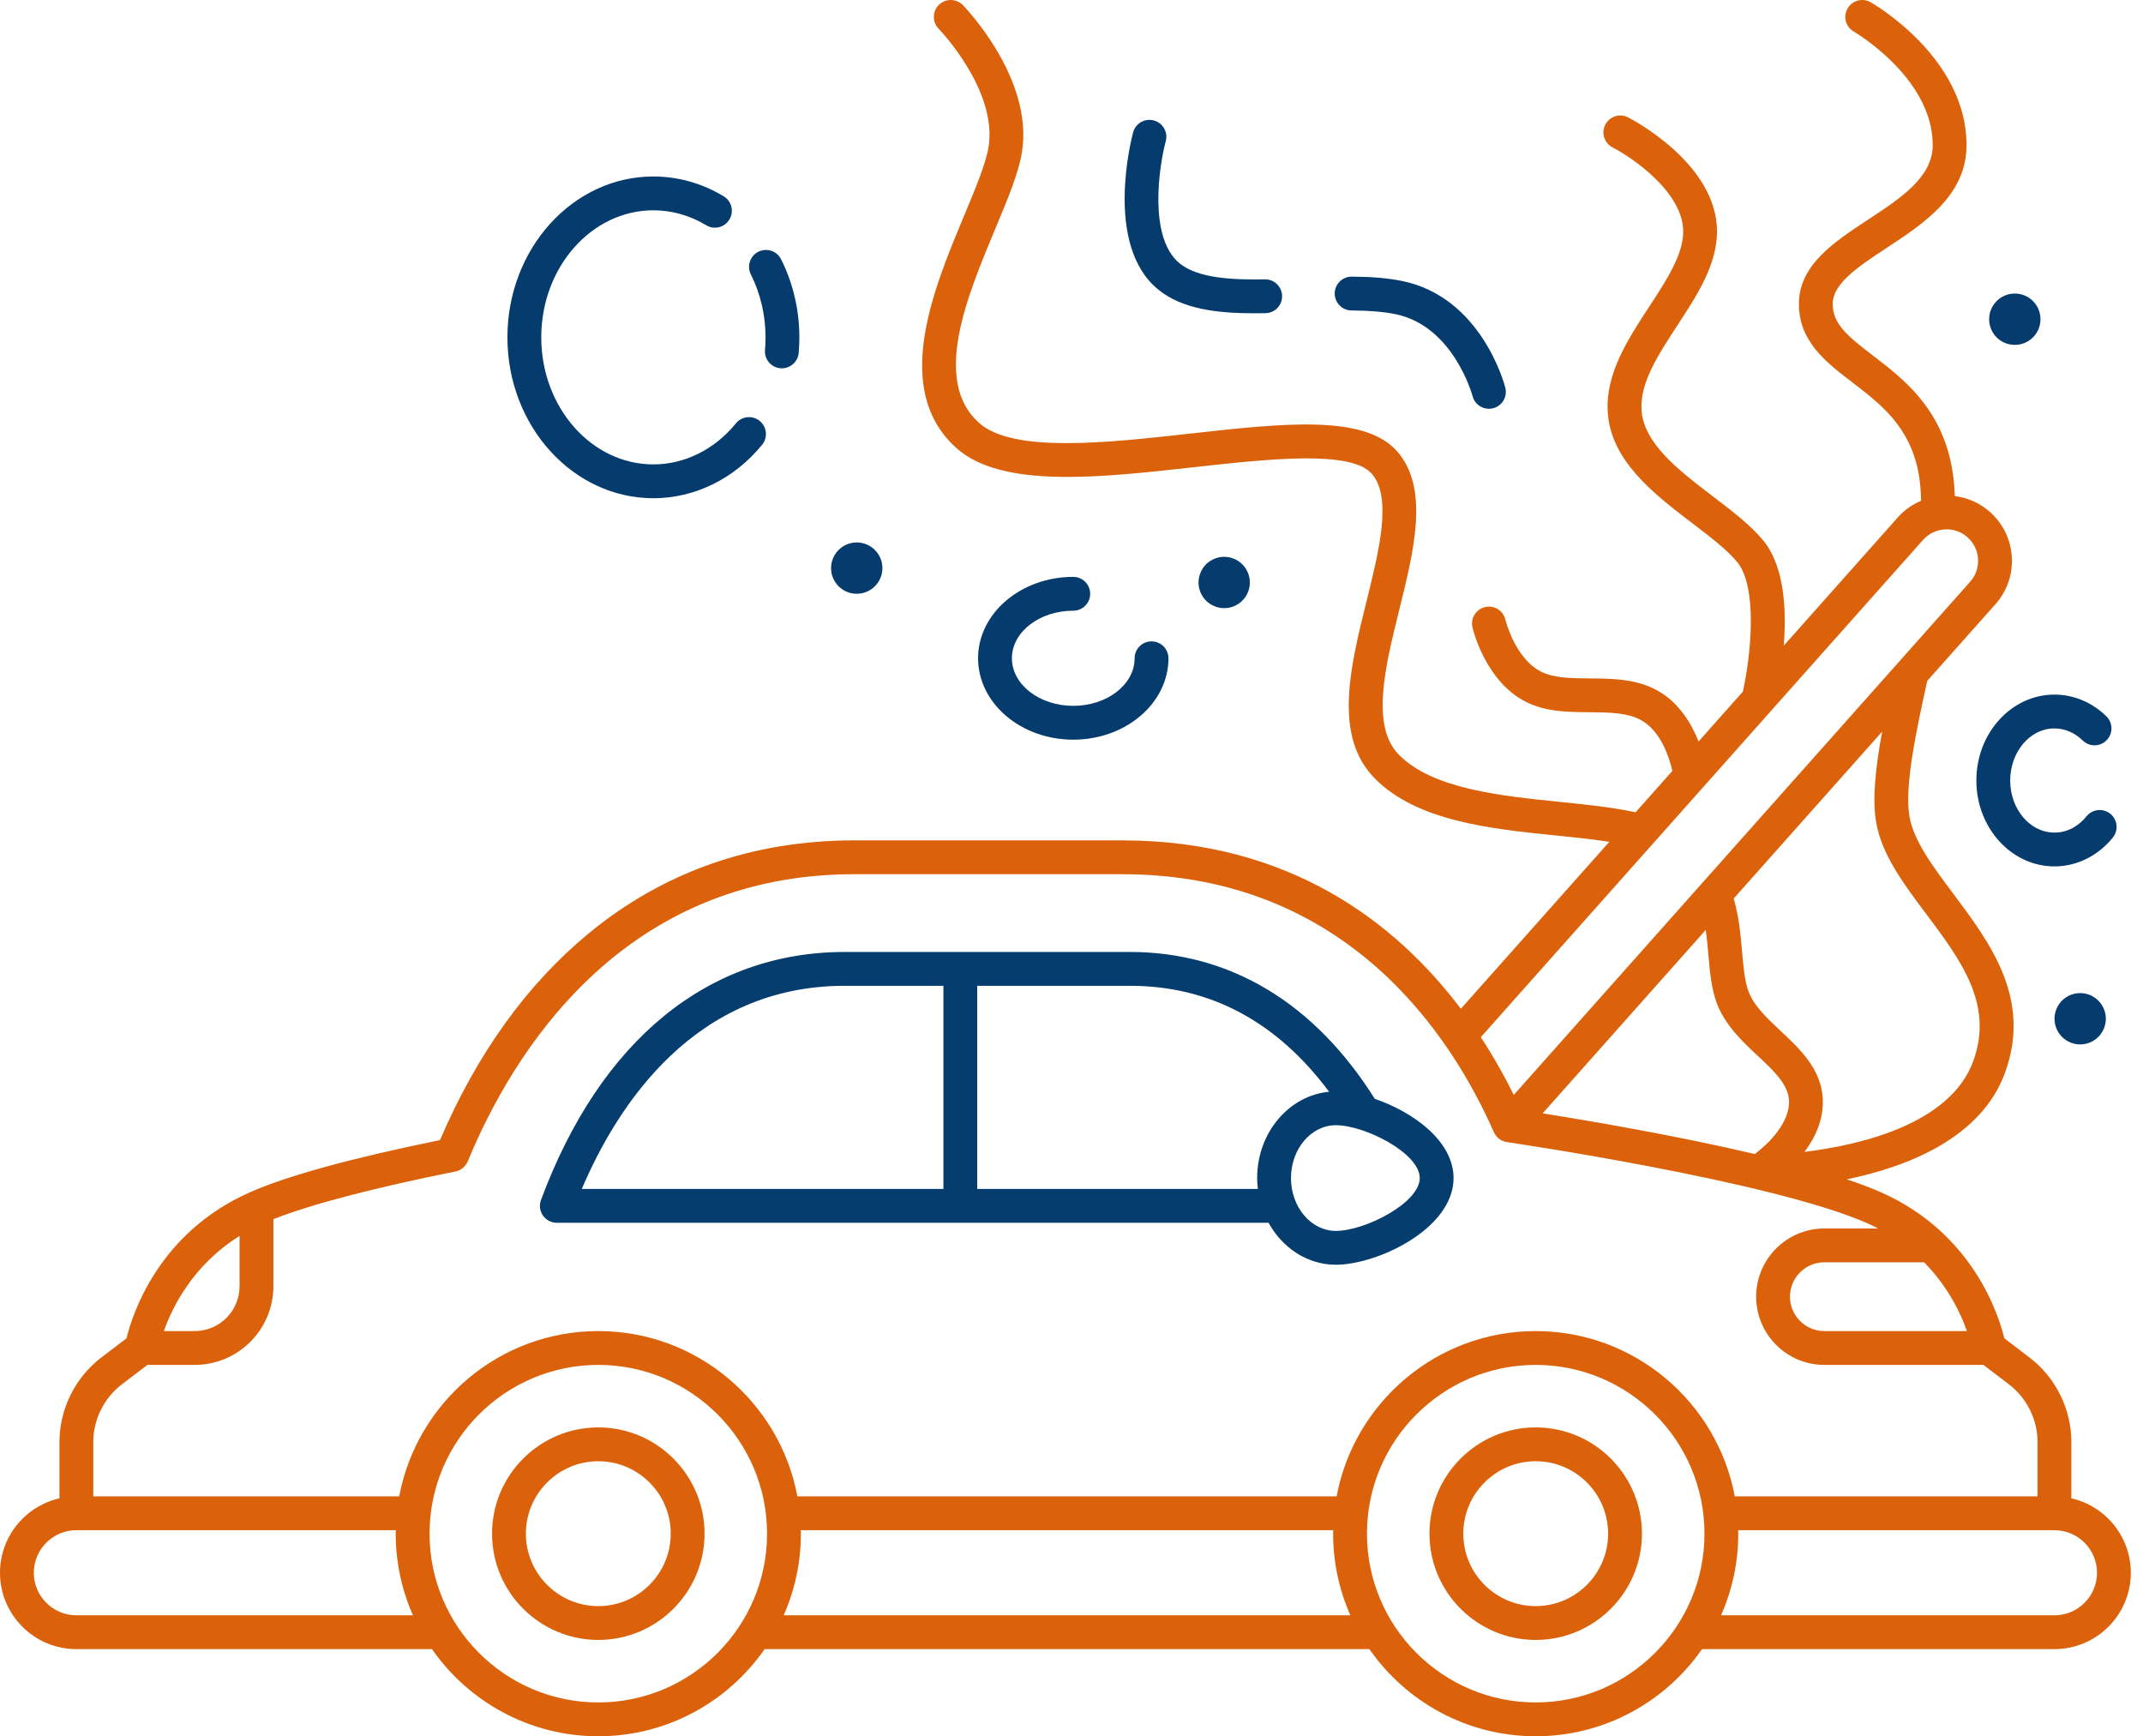
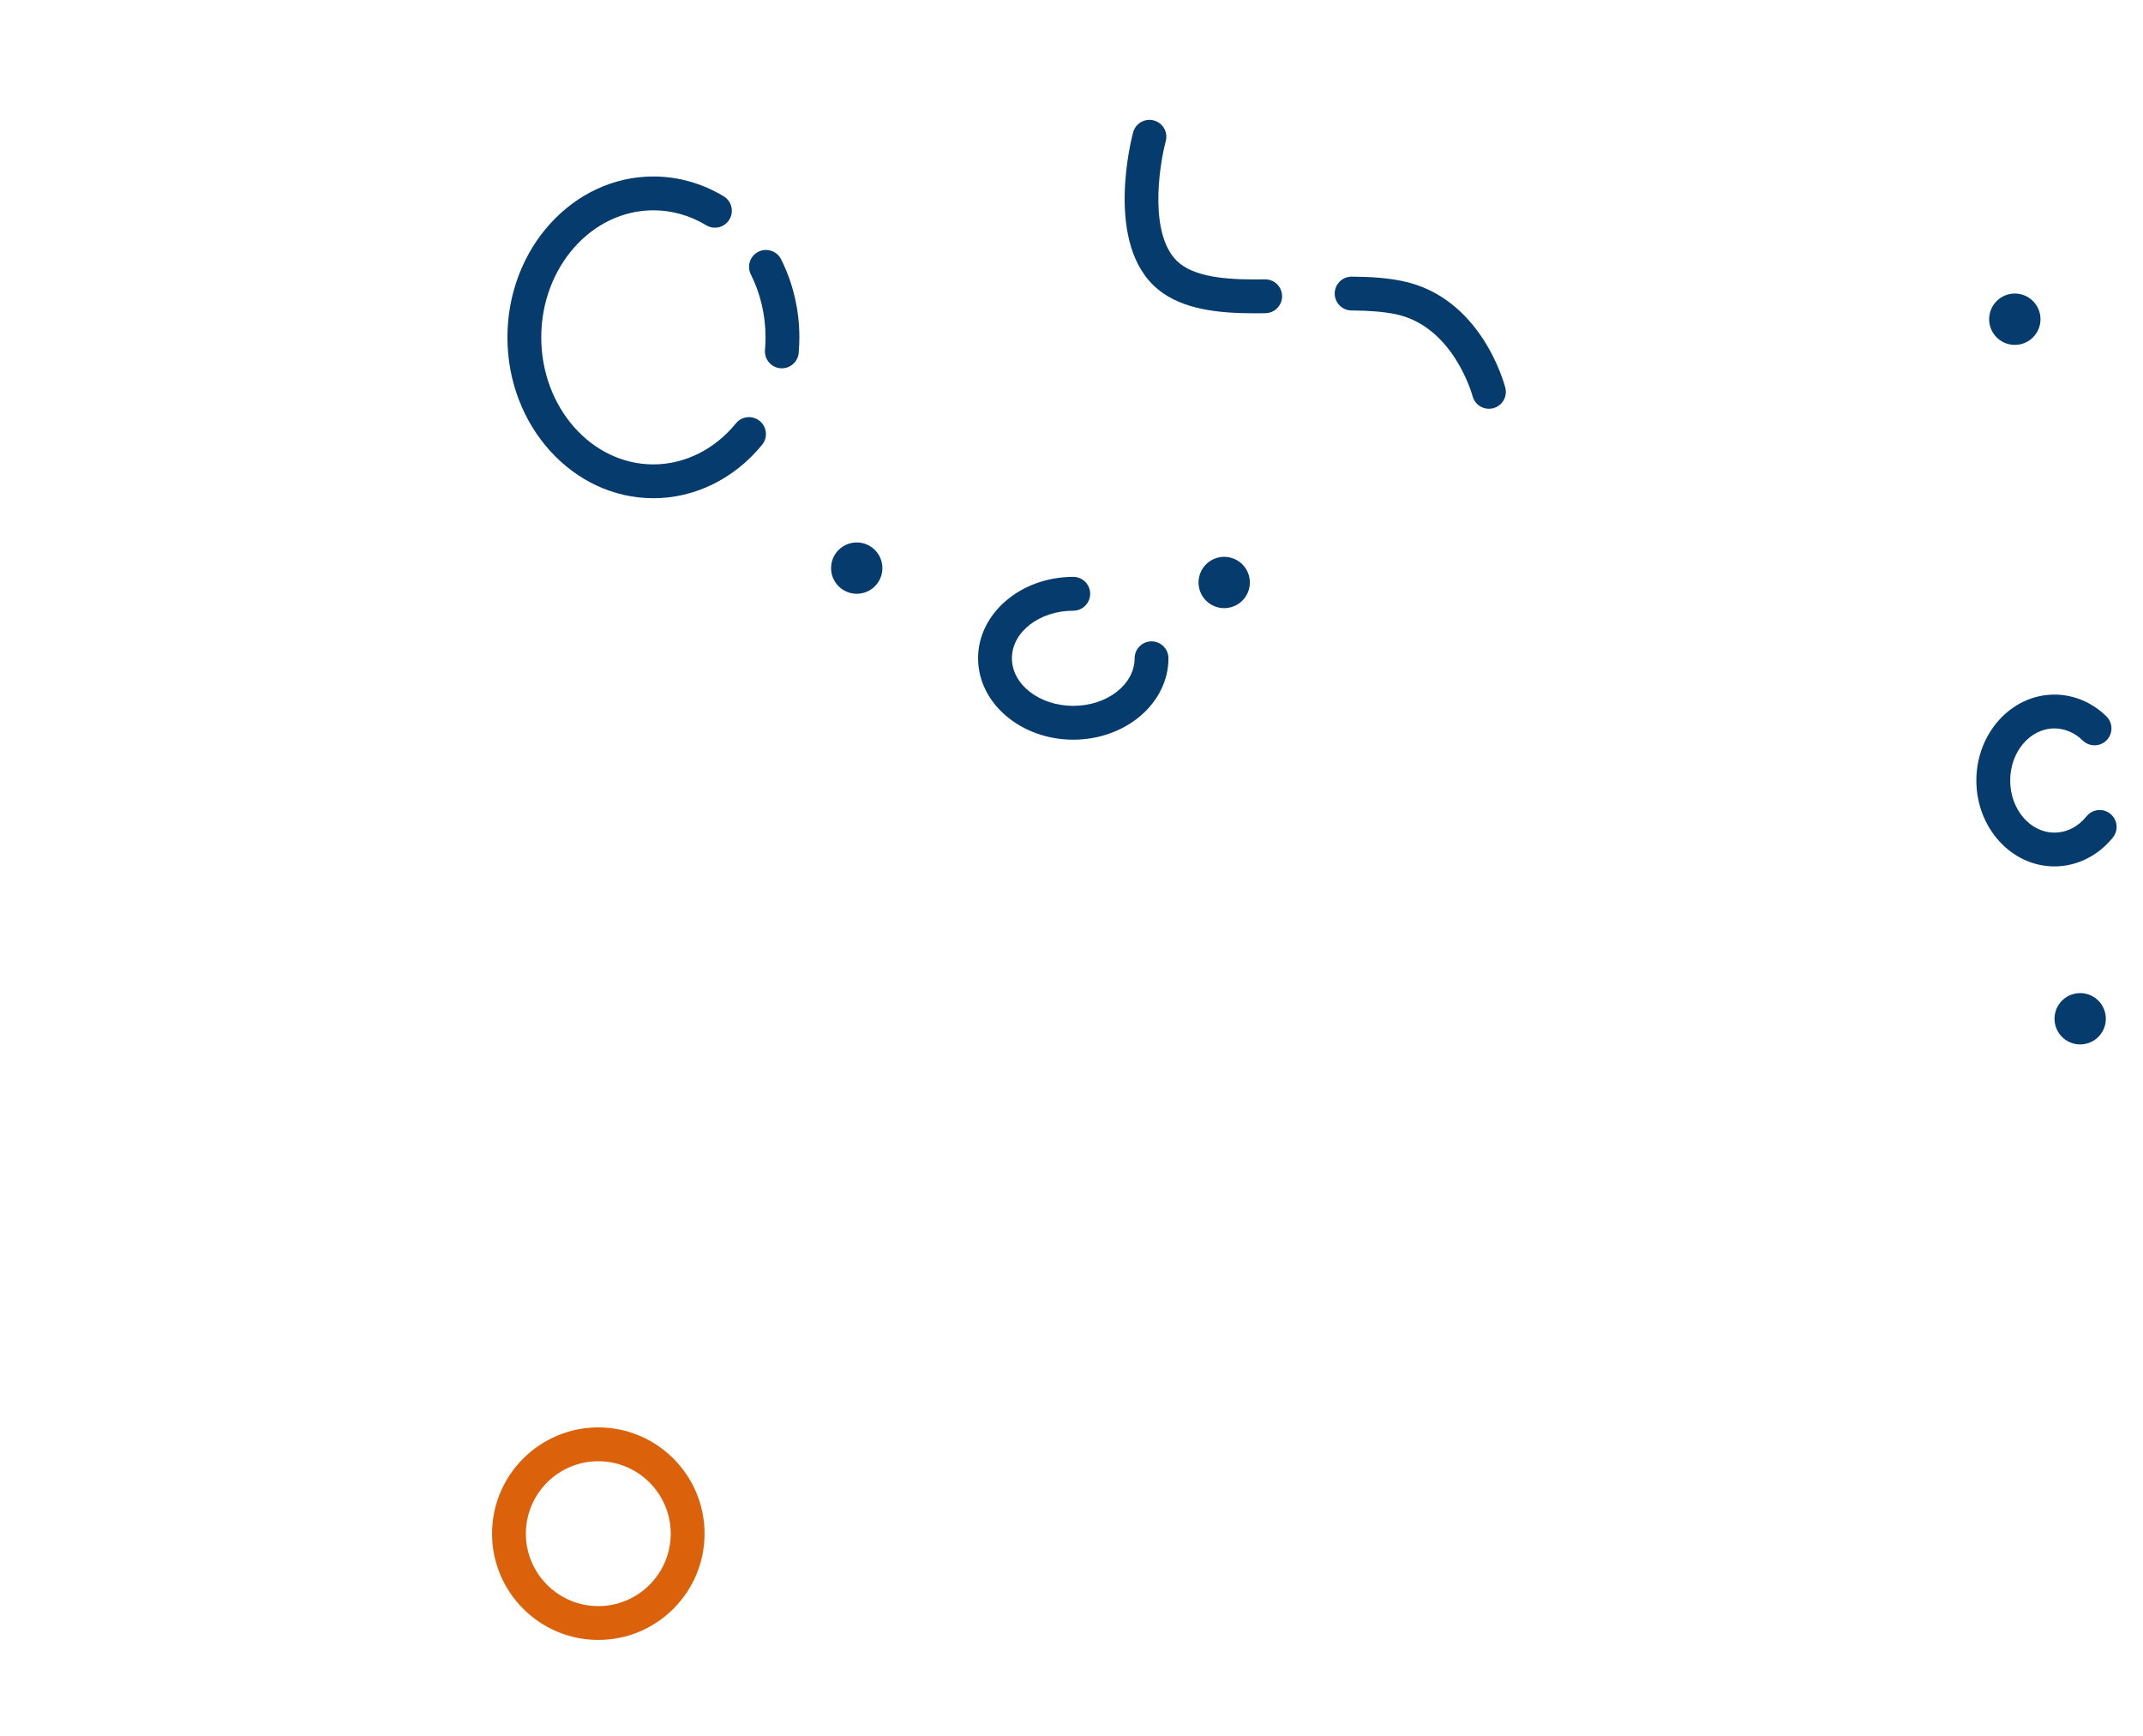
<svg xmlns="http://www.w3.org/2000/svg" width="79" height="64" viewBox="0 0 79 64" fill="none">
  <path fill-rule="evenodd" clip-rule="evenodd" d="M18.139 56.532C18.139 54.372 19.896 52.615 22.056 52.615C24.216 52.615 25.973 54.372 25.973 56.532C25.973 58.692 24.216 60.449 22.056 60.449C19.896 60.449 18.139 58.692 18.139 56.532ZM19.386 56.532C19.386 58.004 20.584 59.202 22.056 59.202C23.528 59.202 24.726 58.004 24.726 56.532C24.726 55.06 23.528 53.862 22.056 53.862C20.584 53.862 19.386 55.06 19.386 56.532Z" fill="#DB620A" />
-   <path fill-rule="evenodd" clip-rule="evenodd" d="M52.696 56.532C52.696 54.372 54.453 52.615 56.612 52.615C58.772 52.615 60.529 54.372 60.529 56.532C60.529 58.692 58.772 60.449 56.612 60.449C54.453 60.449 52.696 58.692 52.696 56.532ZM53.943 56.532C53.943 58.004 55.14 59.202 56.612 59.202C58.085 59.202 59.282 58.004 59.282 56.532C59.282 55.06 58.085 53.862 56.612 53.862C55.14 53.862 53.943 55.06 53.943 56.532Z" fill="#DB620A" />
-   <path fill-rule="evenodd" clip-rule="evenodd" d="M76.359 53.154V55.229C77.612 55.514 78.551 56.635 78.551 57.973C78.551 59.525 77.288 60.788 75.736 60.788H62.744C61.394 62.727 59.15 64 56.613 64C54.076 64 51.831 62.727 50.481 60.788H28.187C26.837 62.727 24.593 64 22.056 64C19.519 64 17.275 62.727 15.925 60.788H2.815C1.263 60.788 0 59.525 0 57.973C0 56.635 0.939 55.514 2.192 55.229V53.154C2.192 51.94 2.769 50.776 3.734 50.039L4.663 49.331C4.881 48.437 5.843 45.443 9.202 43.953C10.582 43.341 12.943 42.693 16.22 42.025C17.579 38.85 19.418 36.291 21.688 34.416C24.452 32.135 27.748 30.977 31.484 30.977H41.37C47.566 30.977 51.472 34.032 53.853 37.184L59.326 31.03C58.718 30.936 58.049 30.867 57.356 30.796L57.354 30.796C54.959 30.552 52.244 30.274 50.685 28.699C49.142 27.14 49.77 24.604 50.379 22.152L50.379 22.151C50.844 20.277 51.324 18.338 50.572 17.465C49.806 16.577 46.726 16.92 44.008 17.222L44.007 17.222C40.525 17.61 36.925 18.011 35.256 16.514C32.86 14.364 34.409 10.659 35.54 7.954L35.54 7.953L35.541 7.952C35.954 6.962 36.345 6.028 36.443 5.411C36.776 3.317 34.624 1.081 34.602 1.059C34.361 0.812 34.366 0.417 34.613 0.177C34.86 -0.063 35.254 -0.058 35.495 0.188C35.601 0.298 38.105 2.902 37.674 5.607C37.553 6.371 37.154 7.326 36.691 8.432L36.69 8.434L36.69 8.434L36.69 8.434C35.649 10.926 34.352 14.028 36.089 15.586C37.341 16.71 40.808 16.324 43.868 15.983L43.869 15.983C47.331 15.598 50.321 15.265 51.516 16.651C52.69 18.013 52.13 20.27 51.589 22.452L51.589 22.453C51.063 24.57 50.52 26.76 51.571 27.822C52.815 29.079 55.293 29.332 57.48 29.556L57.481 29.556C58.489 29.659 59.449 29.757 60.294 29.942L61.651 28.416C61.544 27.947 61.242 26.979 60.523 26.559C60.02 26.266 59.328 26.26 58.596 26.253L58.595 26.253L58.594 26.253C57.798 26.247 56.974 26.24 56.242 25.866C54.754 25.108 54.3 23.205 54.281 23.124C54.204 22.789 54.413 22.454 54.748 22.377C55.084 22.299 55.417 22.508 55.495 22.842C55.499 22.858 55.843 24.263 56.808 24.756C57.278 24.996 57.922 25.001 58.604 25.007L58.605 25.007C59.469 25.014 60.362 25.021 61.151 25.483C61.913 25.927 62.359 26.684 62.616 27.331L64.248 25.496C64.569 24.061 64.781 21.622 64.044 20.722C63.671 20.267 63.054 19.796 62.401 19.298L62.399 19.297C60.973 18.21 59.357 16.977 59.266 15.152C59.197 13.75 60.009 12.509 60.794 11.309L60.795 11.307C61.441 10.319 62.05 9.387 62.05 8.535C62.05 7.088 60.172 5.807 59.448 5.435C59.142 5.278 59.02 4.903 59.177 4.597C59.334 4.29 59.708 4.169 60.015 4.325C60.149 4.393 63.297 6.027 63.297 8.535C63.297 9.759 62.555 10.894 61.837 11.991L61.837 11.991C61.13 13.072 60.462 14.094 60.512 15.09C60.574 16.337 61.886 17.338 63.155 18.305L63.155 18.305L63.155 18.305C63.869 18.849 64.543 19.363 65.008 19.932C65.784 20.879 65.861 22.481 65.758 23.798L69.961 19.072C70.206 18.797 70.501 18.594 70.82 18.459C70.812 18.058 70.777 17.696 70.715 17.381C70.38 15.697 69.313 14.882 68.282 14.093L68.282 14.092C67.315 13.353 66.315 12.588 66.315 11.202C66.315 9.773 67.609 8.922 68.86 8.1L68.86 8.099C70.088 7.292 71.248 6.53 71.248 5.346C71.248 2.868 68.368 1.181 68.339 1.164C68.041 0.993 67.938 0.612 68.109 0.314C68.281 0.015 68.661 -0.088 68.959 0.082C69.103 0.165 72.495 2.14 72.495 5.346C72.495 7.202 70.927 8.233 69.544 9.142L69.544 9.142C68.524 9.813 67.561 10.445 67.561 11.202C67.561 11.936 68.095 12.38 69.039 13.102C70.14 13.945 71.511 14.993 71.937 17.138C72.007 17.489 72.048 17.869 72.063 18.285C72.529 18.344 72.983 18.538 73.36 18.873C73.841 19.301 74.126 19.89 74.164 20.532C74.202 21.174 73.987 21.792 73.559 22.273L71.047 25.097C70.642 26.931 70.204 28.967 70.389 30.083C70.538 30.984 71.249 31.932 72.001 32.935L72.001 32.936C73.364 34.755 74.909 36.816 73.913 39.542C73.034 41.951 70.32 43.008 68.081 43.471C68.553 43.629 68.981 43.79 69.349 43.953C72.709 45.444 73.671 48.437 73.889 49.331L74.817 50.04C75.783 50.776 76.359 51.94 76.359 53.154ZM67.253 49.064H72.51C72.281 48.414 71.817 47.43 70.931 46.529H67.253C66.554 46.529 65.986 47.098 65.986 47.797C65.986 48.496 66.554 49.064 67.253 49.064ZM62.882 34.277C62.924 34.577 62.952 34.88 62.977 35.178C63.033 35.819 63.085 36.425 63.285 36.969C63.583 37.779 64.225 38.381 64.791 38.913L64.792 38.913L64.792 38.913C65.398 39.481 65.921 39.972 65.95 40.564C65.99 41.385 65.183 42.169 64.69 42.538C61.767 41.851 58.542 41.305 56.868 41.039L62.882 34.277ZM71.003 33.683C70.157 32.554 69.358 31.488 69.159 30.287C69.014 29.414 69.15 28.238 69.384 26.967L63.912 33.12C64.107 33.791 64.167 34.465 64.219 35.071L64.22 35.073V35.073C64.268 35.628 64.313 36.152 64.456 36.539C64.651 37.072 65.134 37.525 65.644 38.003L65.645 38.003L65.645 38.004C66.347 38.662 67.142 39.408 67.195 40.503C67.232 41.265 66.916 41.932 66.522 42.46C68.587 42.205 71.895 41.435 72.742 39.115C73.506 37.023 72.29 35.401 71.003 33.683L71.003 33.683ZM65.277 26.215L65.277 26.214L70.892 19.901C71.099 19.669 71.382 19.532 71.692 19.514C72.001 19.496 72.3 19.599 72.531 19.805C72.763 20.011 72.901 20.295 72.919 20.605C72.937 20.915 72.834 21.213 72.627 21.445L55.804 40.359C55.472 39.688 55.07 38.966 54.589 38.231L65.277 26.215ZM8.831 47.412V45.558C7.12 46.628 6.358 48.165 6.041 49.064H7.178C8.089 49.064 8.831 48.323 8.831 47.412ZM4.49 51.031L5.434 50.311H7.178C8.777 50.311 10.078 49.011 10.078 47.412V44.939C11.463 44.392 13.765 43.788 16.79 43.182C16.994 43.141 17.164 43.001 17.243 42.809C18.876 38.856 22.897 32.224 31.484 32.224H41.37C49.647 32.224 53.507 38.182 55.07 41.733C55.157 41.929 55.338 42.067 55.551 42.098C55.648 42.112 65.333 43.536 68.844 45.093C68.979 45.153 69.109 45.217 69.235 45.283H67.253C65.867 45.283 64.739 46.41 64.739 47.797C64.739 49.183 65.867 50.311 67.253 50.311H73.117L74.061 51.031C74.719 51.533 75.112 52.327 75.112 53.154V55.157H63.951C63.304 51.694 60.261 49.064 56.613 49.064C52.965 49.064 49.921 51.694 49.274 55.157H29.395C28.747 51.694 25.704 49.064 22.056 49.064C18.408 49.064 15.365 51.694 14.717 55.157H3.439V53.154C3.439 52.327 3.832 51.533 4.49 51.031ZM1.247 57.973C1.247 58.837 1.95 59.541 2.815 59.541H15.223C14.816 58.62 14.588 57.602 14.588 56.532C14.588 56.507 14.589 56.482 14.59 56.456C14.591 56.439 14.591 56.422 14.591 56.404H2.815C1.95 56.404 1.247 57.108 1.247 57.973ZM22.056 62.753C18.626 62.753 15.835 59.962 15.835 56.532C15.835 53.102 18.626 50.311 22.056 50.311C25.486 50.311 28.277 53.102 28.277 56.532C28.277 59.963 25.486 62.753 22.056 62.753ZM29.524 56.532C29.524 57.602 29.296 58.62 28.889 59.541H49.78C49.373 58.62 49.145 57.602 49.145 56.532C49.145 56.507 49.146 56.481 49.147 56.456C49.147 56.439 49.148 56.422 49.148 56.404H29.52C29.521 56.422 29.521 56.439 29.522 56.456C29.523 56.482 29.524 56.507 29.524 56.532ZM56.612 62.753C53.182 62.753 50.392 59.962 50.392 56.532C50.392 53.102 53.182 50.311 56.612 50.311C60.043 50.311 62.834 53.102 62.834 56.532C62.834 59.963 60.043 62.753 56.612 62.753ZM63.445 59.541H75.736C76.6 59.541 77.304 58.837 77.304 57.973C77.304 57.108 76.6 56.404 75.735 56.404H64.077C64.077 56.422 64.078 56.439 64.079 56.456C64.079 56.482 64.08 56.507 64.08 56.532C64.08 57.602 63.852 58.62 63.445 59.541Z" fill="#DB620A" />
-   <path fill-rule="evenodd" clip-rule="evenodd" d="M46.765 45.073H20.528C20.324 45.073 20.132 44.973 20.016 44.805C19.899 44.638 19.872 44.424 19.943 44.232C22.134 38.337 26.113 35.09 31.145 35.09H41.651C45.337 35.09 48.454 36.962 50.681 40.504C52.084 40.983 53.584 42.054 53.584 43.424C53.584 45.301 50.769 46.619 49.244 46.619C48.193 46.619 47.274 45.998 46.765 45.073ZM49.244 45.372C50.32 45.372 52.338 44.34 52.338 43.424C52.338 42.508 50.32 41.476 49.244 41.476C48.333 41.476 47.591 42.35 47.591 43.424C47.591 44.498 48.333 45.372 49.244 45.372ZM48.995 40.243C47.513 40.383 46.344 41.755 46.344 43.424C46.344 43.56 46.355 43.694 46.37 43.826H36.025V36.337H41.651C44.6 36.337 47.065 37.651 48.995 40.243ZM34.778 36.337H31.145C25.626 36.337 22.778 40.701 21.447 43.826H34.778V36.337Z" fill="#053D6E" />
  <path d="M72.857 28.77C72.857 30.516 74.148 31.936 75.736 31.936C76.558 31.936 77.343 31.549 77.888 30.873C78.105 30.605 78.063 30.213 77.795 29.996C77.527 29.78 77.135 29.822 76.918 30.09C76.606 30.477 76.186 30.69 75.735 30.69C74.836 30.69 74.104 29.828 74.104 28.77C74.104 27.711 74.836 26.85 75.735 26.85C76.115 26.85 76.485 27.008 76.777 27.294C77.023 27.536 77.418 27.532 77.659 27.285C77.9 27.04 77.896 26.645 77.65 26.404C77.123 25.888 76.443 25.603 75.735 25.603C74.148 25.603 72.857 27.024 72.857 28.77Z" fill="#053C6D" />
  <path d="M49.824 11.444C50.476 11.447 51.001 11.491 51.426 11.576C53.583 12.009 54.278 14.575 54.284 14.599C54.356 14.881 54.609 15.068 54.888 15.068C54.939 15.068 54.991 15.062 55.042 15.049C55.376 14.963 55.577 14.624 55.492 14.29C55.457 14.154 54.604 10.942 51.671 10.354C51.159 10.251 50.574 10.201 49.83 10.197C49.829 10.197 49.828 10.197 49.827 10.197C49.484 10.197 49.205 10.474 49.203 10.817C49.202 11.162 49.479 11.442 49.824 11.444Z" fill="#053C6D" />
  <path d="M42.694 10.671C43.595 11.408 44.913 11.548 46.25 11.548C46.383 11.548 46.517 11.546 46.651 11.544C46.995 11.538 47.269 11.254 47.263 10.91C47.257 10.566 46.976 10.293 46.629 10.297C45.456 10.318 44.165 10.264 43.484 9.706C42.329 8.761 42.725 6.136 42.975 5.204C43.065 4.871 42.868 4.529 42.536 4.44C42.204 4.35 41.861 4.546 41.772 4.879C41.726 5.047 40.679 9.023 42.694 10.671Z" fill="#053C6D" />
  <path d="M24.087 18.365C25.615 18.365 27.076 17.646 28.096 16.392C28.313 16.125 28.272 15.733 28.005 15.515C27.738 15.298 27.345 15.339 27.128 15.606C26.346 16.567 25.238 17.118 24.087 17.118C21.808 17.118 19.953 15.017 19.953 12.435C19.953 9.853 21.807 7.752 24.087 7.752C24.765 7.752 25.438 7.942 26.032 8.302C26.326 8.481 26.71 8.387 26.888 8.092C27.067 7.798 26.973 7.414 26.678 7.236C25.889 6.758 24.993 6.505 24.087 6.505C21.12 6.505 18.706 9.165 18.706 12.435C18.706 15.705 21.12 18.365 24.087 18.365Z" fill="#053C6D" />
  <path d="M28.221 12.435C28.221 12.589 28.214 12.745 28.201 12.899C28.171 13.242 28.425 13.544 28.768 13.574C28.787 13.575 28.805 13.576 28.823 13.576C29.143 13.576 29.415 13.331 29.443 13.007C29.46 12.817 29.468 12.625 29.468 12.435C29.468 11.427 29.235 10.432 28.793 9.556C28.638 9.249 28.263 9.125 27.956 9.28C27.648 9.435 27.525 9.81 27.68 10.118C28.034 10.82 28.221 11.621 28.221 12.435Z" fill="#053C6D" />
  <path d="M39.565 22.511C39.909 22.511 40.188 22.231 40.188 21.887C40.188 21.543 39.909 21.264 39.565 21.264C37.63 21.264 36.056 22.61 36.056 24.264C36.056 25.919 37.63 27.265 39.565 27.265C41.5 27.265 43.074 25.919 43.074 24.264C43.074 23.92 42.794 23.641 42.45 23.641C42.106 23.641 41.827 23.92 41.827 24.264C41.827 25.231 40.812 26.018 39.565 26.018C38.318 26.018 37.303 25.231 37.303 24.264C37.303 23.297 38.318 22.511 39.565 22.511Z" fill="#053C6D" />
  <circle cx="45.129" cy="21.471" r="0.946" transform="rotate(-67.5 45.129 21.471)" fill="#053C6D" />
  <circle cx="31.583" cy="20.941" r="0.946" fill="#053C6D" />
  <path d="M74.274 12.713C74.797 12.713 75.221 12.29 75.221 11.767C75.221 11.244 74.797 10.82 74.274 10.82C73.751 10.82 73.328 11.244 73.328 11.767C73.328 12.289 73.751 12.713 74.274 12.713Z" fill="#053C6D" />
  <circle cx="76.684" cy="37.552" r="0.946" transform="rotate(-9.218 76.684 37.552)" fill="#053C6D" />
</svg>